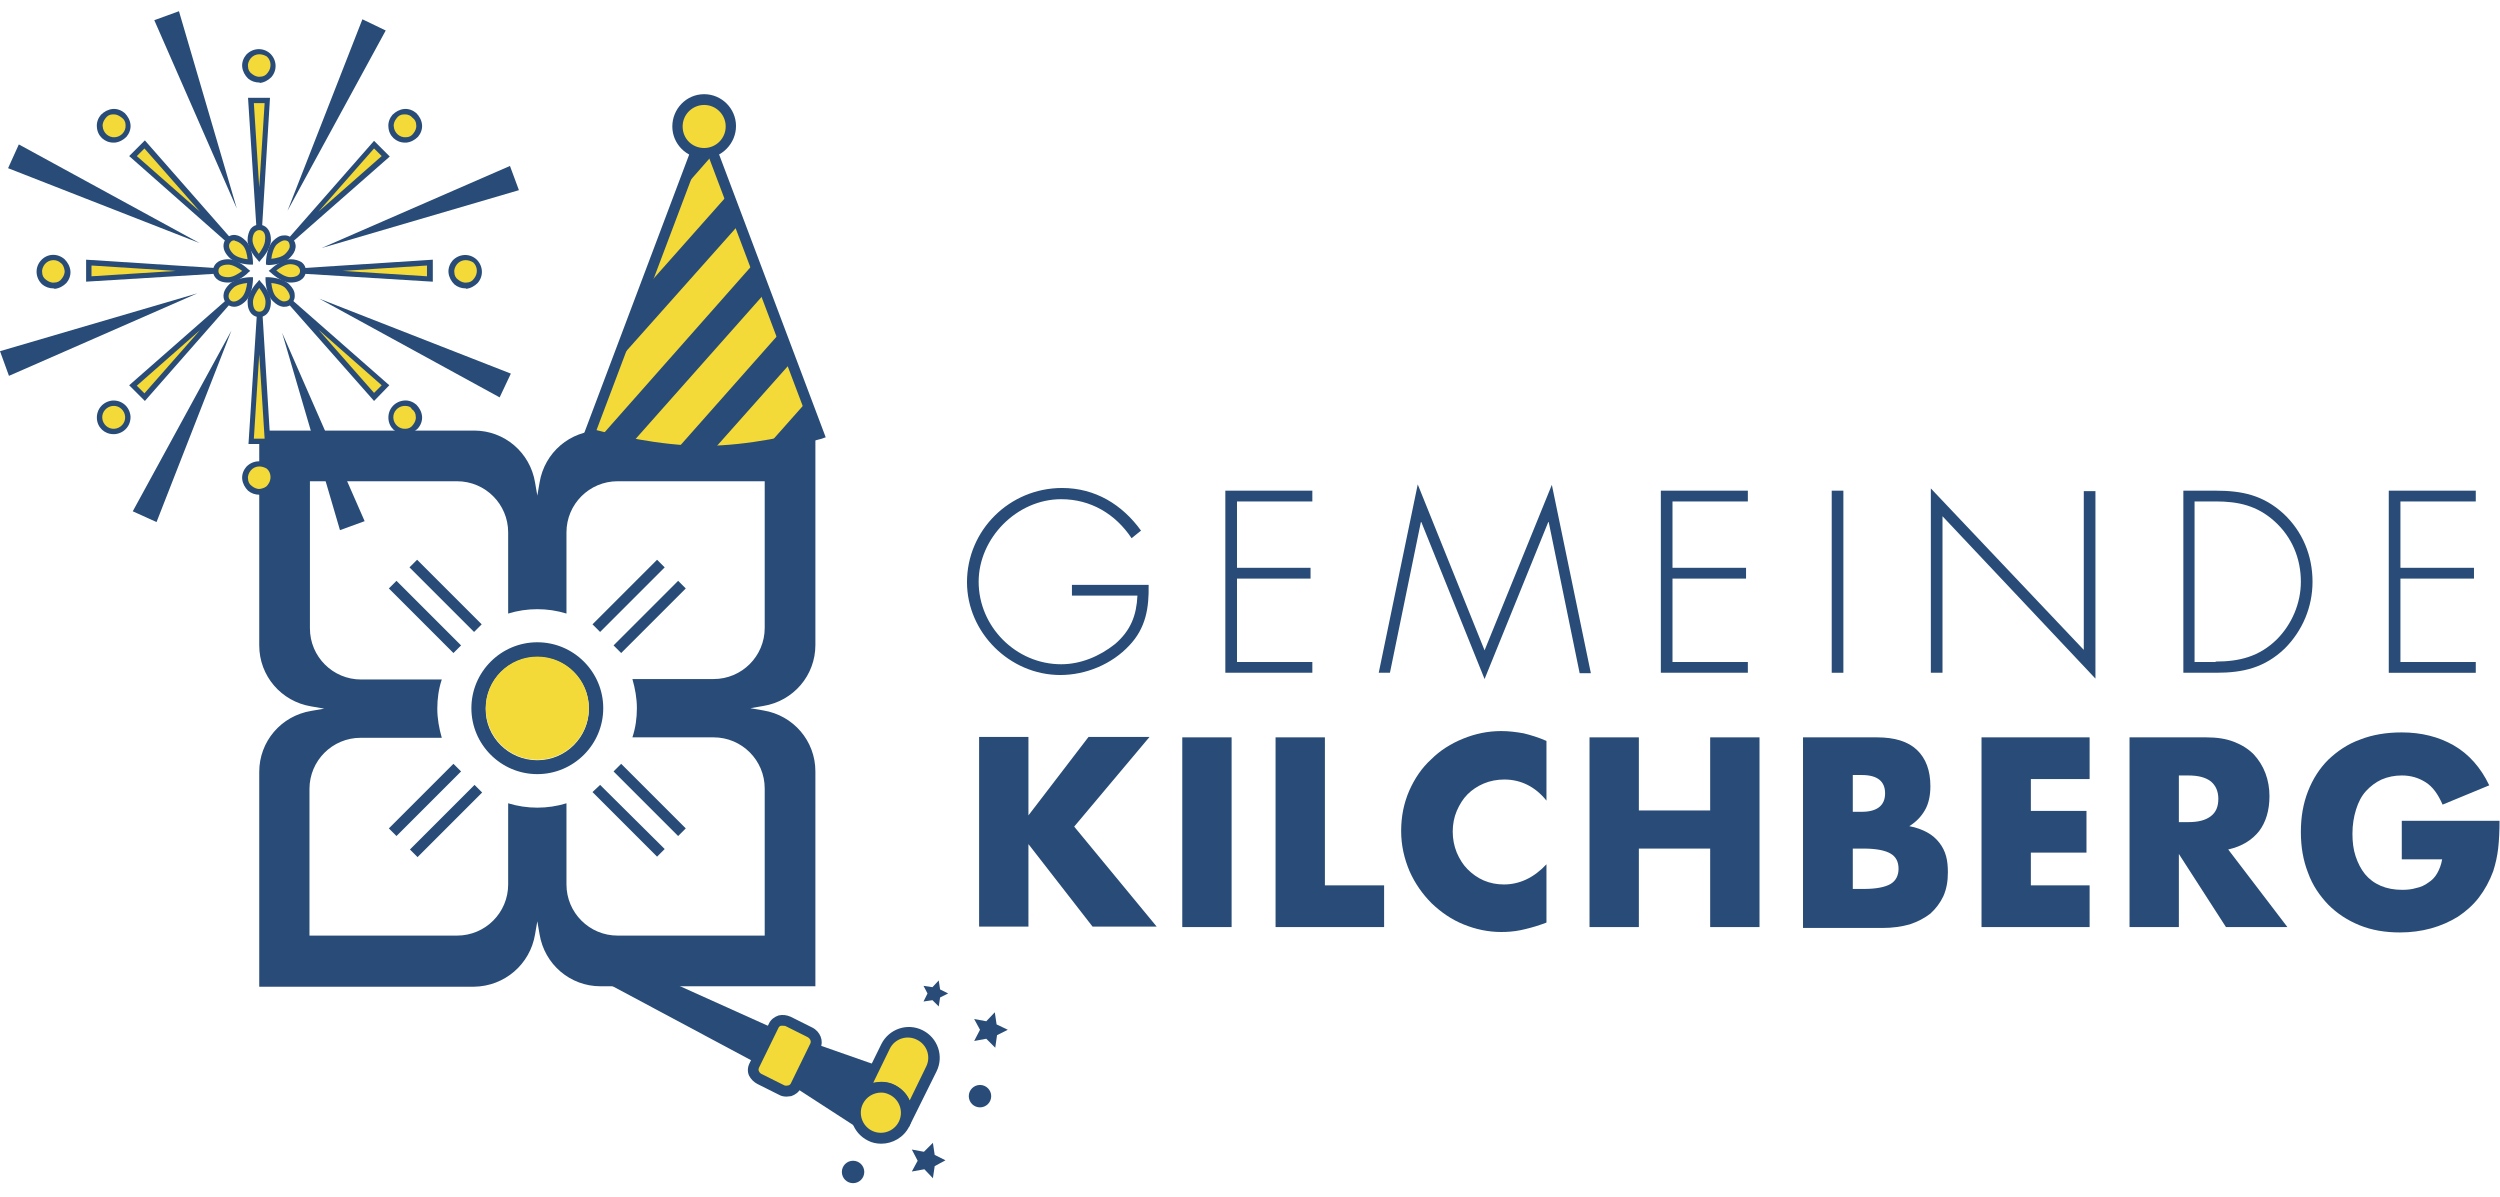
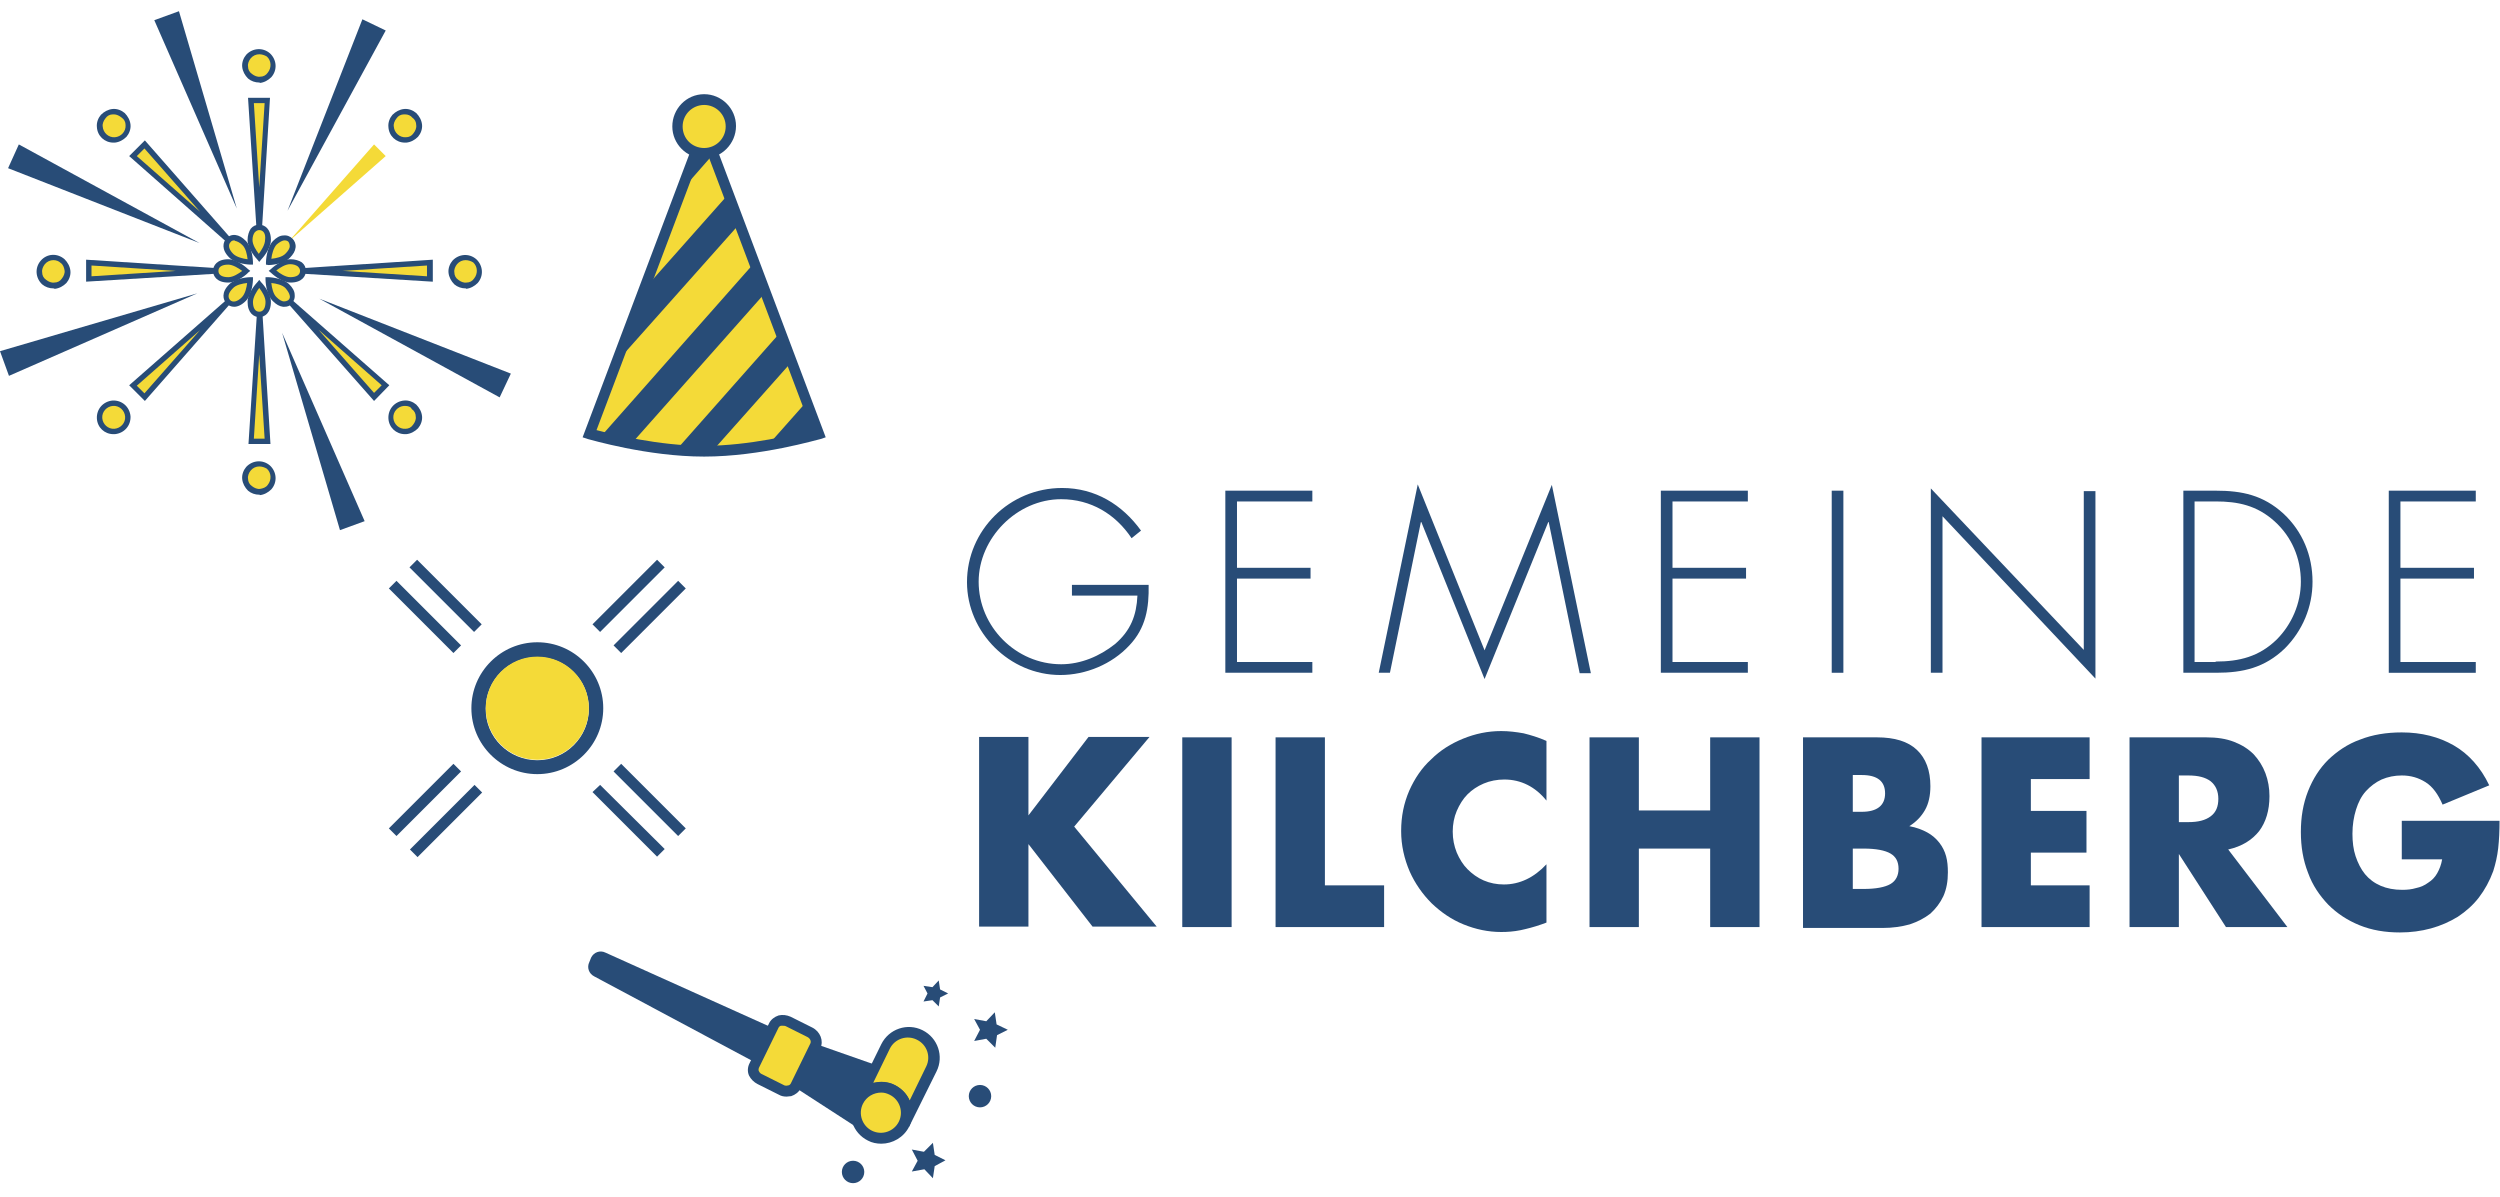
<svg xmlns="http://www.w3.org/2000/svg" version="1.1" id="Ebene_1" x="0px" y="0px" viewBox="0 0 557.4 266.8" style="enable-background:new 0 0 557.4 266.8;" xml:space="preserve">
  <style type="text/css">
	.st0{fill:#284C77;}
	.st1{fill:#F4DA38;}
</style>
  <g>
    <g>
      <g>
        <g>
          <g>
            <path class="st0" d="M229.3,181.8l13.4-17.5h13.6l-16.8,20l18.4,22.3h-14.3l-14.3-18.4v18.4h-11v-42.3h11V181.8z" />
            <path class="st0" d="M274.6,164.4v42.3h-11v-42.3H274.6z" />
            <path class="st0" d="M295.4,164.4v33h13.2v9.3h-24.2v-42.3H295.4z" />
            <path class="st0" d="M344.8,178.5c-2.5-3.1-5.7-4.7-9.4-4.7c-1.6,0-3.2,0.3-4.6,0.9c-1.4,0.6-2.6,1.4-3.6,2.4       c-1,1-1.8,2.3-2.4,3.7c-0.6,1.4-0.9,3-0.9,4.6c0,1.7,0.3,3.2,0.9,4.7c0.6,1.4,1.4,2.7,2.4,3.7c1,1,2.2,1.9,3.6,2.5       s2.9,0.9,4.5,0.9c3.5,0,6.7-1.5,9.5-4.5v13l-1.1,0.4c-1.7,0.6-3.3,1-4.7,1.3c-1.5,0.3-2.9,0.4-4.3,0.4c-2.9,0-5.7-0.6-8.4-1.7       c-2.7-1.1-5-2.7-7.1-4.7c-2-2-3.7-4.4-4.9-7.1c-1.2-2.8-1.9-5.8-1.9-9c0-3.3,0.6-6.2,1.8-9c1.2-2.7,2.8-5.1,4.9-7       c2-2,4.4-3.5,7.1-4.6c2.7-1.1,5.5-1.7,8.5-1.7c1.7,0,3.3,0.2,5,0.5c1.6,0.4,3.3,0.9,5.1,1.7V178.5z" />
            <path class="st0" d="M365.4,180.7h15.9v-16.3h11v42.3h-11v-17.5h-15.9v17.5h-11v-42.3h11V180.7z" />
            <path class="st0" d="M402.1,164.4h16.4c3.9,0,6.9,0.9,8.9,2.8c2,1.9,3,4.6,3,8.1c0,2.1-0.4,3.9-1.2,5.3       c-0.8,1.4-1.9,2.6-3.5,3.6c1.6,0.3,2.9,0.8,4,1.4s2,1.4,2.7,2.3c0.7,0.9,1.2,1.9,1.5,3c0.3,1.1,0.4,2.3,0.4,3.6       c0,2-0.3,3.7-1,5.3c-0.7,1.5-1.7,2.8-2.9,3.9c-1.3,1-2.8,1.8-4.6,2.4c-1.8,0.5-3.8,0.8-6.1,0.8h-17.7V164.4z M413.1,181h2       c3.4,0,5.2-1.4,5.2-4.1c0-2.7-1.7-4.1-5.2-4.1h-2V181z M413.1,198.2h2.4c2.8,0,4.8-0.4,6-1.1c1.2-0.7,1.8-1.9,1.8-3.4       c0-1.6-0.6-2.7-1.8-3.4c-1.2-0.7-3.2-1.1-6-1.1h-2.4V198.2z" />
            <path class="st0" d="M465.9,173.7h-13.1v7.1h12.4v9.3h-12.4v7.3h13.1v9.3h-24.1v-42.3h24.1V173.7z" />
            <path class="st0" d="M510,206.7h-13.7l-10.5-16.3v16.3h-11v-42.3h17.1c2.4,0,4.4,0.3,6.2,1c1.8,0.7,3.2,1.6,4.4,2.8       c1.1,1.2,2,2.6,2.6,4.2c0.6,1.6,0.9,3.3,0.9,5.1c0,3.2-0.8,5.8-2.3,7.8c-1.6,2-3.8,3.4-6.9,4.1L510,206.7z M485.8,183.3h2.1       c2.2,0,3.8-0.4,5-1.3c1.2-0.9,1.7-2.2,1.7-3.9c0-1.7-0.6-3-1.7-3.9c-1.2-0.9-2.8-1.3-5-1.3h-2.1V183.3z" />
            <path class="st0" d="M535.5,183h21.8c0,2.2-0.1,4.3-0.3,6.1c-0.2,1.8-0.6,3.5-1.1,5.1c-0.8,2.2-1.9,4.2-3.2,5.9       c-1.3,1.7-2.9,3.1-4.7,4.3c-1.8,1.1-3.8,2-6,2.6c-2.2,0.6-4.5,0.9-6.9,0.9c-3.3,0-6.3-0.5-9-1.6c-2.7-1.1-5-2.6-7-4.6       c-1.9-2-3.5-4.3-4.5-7.1c-1.1-2.8-1.6-5.8-1.6-9.1c0-3.3,0.5-6.3,1.6-9.1c1.1-2.8,2.6-5.1,4.5-7c2-1.9,4.3-3.5,7.1-4.5       c2.8-1.1,5.9-1.6,9.3-1.6c4.4,0,8.3,1,11.6,2.9c3.3,1.9,6,4.9,7.9,8.9l-10.4,4.3c-1-2.3-2.2-4-3.8-5c-1.6-1-3.3-1.5-5.3-1.5       c-1.6,0-3.1,0.3-4.5,0.9c-1.3,0.6-2.5,1.5-3.5,2.6c-1,1.1-1.7,2.5-2.2,4.1c-0.5,1.6-0.8,3.4-0.8,5.4c0,1.8,0.2,3.5,0.7,5       c0.5,1.5,1.2,2.9,2.1,4c0.9,1.1,2.1,2,3.5,2.6c1.4,0.6,3,0.9,4.8,0.9c1.1,0,2.1-0.1,3.1-0.4c1-0.2,1.9-0.6,2.7-1.2       c0.8-0.5,1.5-1.2,2-2.1c0.5-0.9,0.9-1.9,1.1-3.1h-9V183z" />
          </g>
          <g>
            <path class="st0" d="M256.1,130.4c0.1,5.1-0.6,9.6-4.3,13.5c-3.9,4.2-9.7,6.6-15.4,6.6c-11.3,0-20.8-9.5-20.8-20.7       c0-11.6,9.5-21,21.2-21c7.4,0,13.4,3.7,17.6,9.5l-2.1,1.7c-3.6-5.4-9.1-8.7-15.7-8.7c-9.9,0-18.4,8.7-18.4,18.4       c0,10,8.3,18.4,18.4,18.4c4.4,0,8.6-1.8,12-4.5c3.5-3,4.8-6.4,5-10.8H239v-2.4H256.1z" />
            <path class="st0" d="M275.8,111.8v14.8h16.4v2.4h-16.4v18.6h16.8v2.4h-19.4v-40.6h19.4v2.4H275.8z" />
            <path class="st0" d="M345.3,116.4h-0.1l-14.2,35l-14.1-35h-0.1l-6.9,33.6h-2.5l8.7-42L331,145l15-36.9l8.7,42h-2.5L345.3,116.4       z" />
            <path class="st0" d="M372.9,111.8v14.8h16.4v2.4h-16.4v18.6h16.8v2.4h-19.4v-40.6h19.4v2.4H372.9z" />
            <path class="st0" d="M411,150h-2.6v-40.6h2.6V150z" />
            <path class="st0" d="M467.2,151.3l-34.1-36.2V150h-2.6v-41.1l34.1,36v-35.4h2.6V151.3z" />
            <path class="st0" d="M486.7,109.4h7.3c5.9,0,10.6,1,15.1,5.1c4.3,4,6.5,9.4,6.5,15.2c0,5.6-2.2,10.9-6.2,14.9       c-4.5,4.3-9.3,5.4-15.3,5.4h-7.3V109.4z M494,147.5c5.3,0,9.7-1.1,13.6-4.9c3.4-3.4,5.4-8.1,5.4-12.9c0-5.2-2-10-5.9-13.5       c-3.9-3.5-8.1-4.4-13.1-4.4h-4.7v35.8H494z" />
            <path class="st0" d="M535.2,111.8v14.8h16.4v2.4h-16.4v18.6H552v2.4h-19.4v-40.6H552v2.4H535.2z" />
          </g>
        </g>
        <g>
-           <path class="st0" d="M119.3,208.3l0.5-2.9l0.5,2.9c1.1,6.7,6.8,11.6,13.6,11.6h47.9V172c0-6.8-4.9-12.5-11.6-13.6l-2.9-0.5      l2.9-0.5c6.7-1.1,11.6-6.8,11.6-13.6V96h-47.9c-6.8,0-12.5,4.9-13.6,11.6l-0.5,2.9l-0.5-2.9c-1.1-6.7-6.8-11.6-13.6-11.6H57.8      v47.9c0,6.8,4.9,12.5,11.6,13.6l2.9,0.5l-2.9,0.5c-6.7,1.1-11.6,6.8-11.6,13.6v47.9h47.9C112.5,219.9,118.2,215,119.3,208.3z       M69,208.7v-32.8c0-6.3,5.1-11.4,11.4-11.4h18.1c-0.6-2.1-1-4.3-1-6.5c0-2.2,0.3-4.4,1-6.5H80.5c-6.3,0-11.4-5.1-11.4-11.4      v-32.8h32.8c6.3,0,11.4,5.1,11.4,11.4v18.1c4.2-1.3,8.8-1.3,13,0v-18.1c0-6.3,5.1-11.4,11.4-11.4h32.8V140      c0,6.3-5.1,11.4-11.4,11.4H141c0.6,2.1,1,4.3,1,6.5c0,2.2-0.3,4.4-1,6.5h18.1c6.3,0,11.4,5.1,11.4,11.4v32.8h-32.8      c-6.3,0-11.4-5.1-11.4-11.4v-18.1c-4.2,1.3-8.8,1.3-13,0v18.1c0,6.3-5.1,11.4-11.4,11.4H69z" />
          <g>
            <path class="st0" d="M102.8,143.9l-1.7,1.7l-14.4-14.4l1.7-1.7L102.8,143.9z M107.4,139.2L93,124.8l-1.7,1.7l14.4,14.4       L107.4,139.2z M138.5,145.6l14.4-14.4l-1.7-1.7l-14.4,14.4L138.5,145.6z M133.8,140.9l14.4-14.4l-1.7-1.7l-14.4,14.4       L133.8,140.9z M132.1,176.6l14.4,14.4l1.7-1.7L133.8,175L132.1,176.6z M105.8,175l-14.4,14.4l1.7,1.7l14.4-14.4L105.8,175z        M136.8,172l14.4,14.4l1.7-1.7l-14.4-14.4L136.8,172z M101.1,170.3l-14.4,14.4l1.7,1.7l14.4-14.4L101.1,170.3z M119.8,172.6       c-8.1,0-14.7-6.6-14.7-14.7s6.6-14.7,14.7-14.7s14.7,6.6,14.7,14.7S127.9,172.6,119.8,172.6z M119.8,169.5       c6.4,0,11.5-5.2,11.5-11.5c0-6.4-5.2-11.5-11.5-11.5c-6.4,0-11.5,5.2-11.5,11.5C108.2,164.3,113.4,169.5,119.8,169.5z" />
            <circle class="st1" cx="119.8" cy="157.9" r="11.5" />
          </g>
        </g>
      </g>
    </g>
    <g>
      <g>
        <g>
          <path class="st1" d="M177.4,242.2l4.4-9c0.5-1.1,0-2.4-1.3-3l-4.8-2.4c-1.2-0.6-2.6-0.2-3.2,0.8l-0.3,0.6l-3.8,7.8l-0.3,0.6      c-0.5,1.1,0,2.4,1.3,3l4.8,2.4C175.4,243.6,176.8,243.2,177.4,242.2z" />
          <path class="st0" d="M175.4,244.5c-0.6,0-1.2-0.1-1.7-0.4l-4.8-2.4c-0.8-0.4-1.5-1.1-1.9-1.9c-0.4-0.9-0.3-1.9,0.1-2.7l4.4-9      c0.4-0.8,1.2-1.4,2.1-1.7c0.9-0.2,1.8-0.1,2.7,0.3l4.8,2.4c1.8,0.9,2.6,3,1.8,4.6l-4.4,9c-0.4,0.8-1.2,1.4-2.1,1.7      C176,244.4,175.7,244.5,175.4,244.5z M174.5,228.7c-0.1,0-0.2,0-0.3,0c-0.2,0-0.4,0.1-0.6,0.4l-4.4,9c-0.1,0.3-0.1,0.6,0,0.7      c0.1,0.3,0.4,0.6,0.7,0.7l4.8,2.4c0.3,0.2,0.7,0.2,1,0.1c0.2,0,0.4-0.1,0.6-0.4h0l4.4-9c0.2-0.5-0.1-1.1-0.7-1.4l-4.8-2.4      C175,228.7,174.7,228.7,174.5,228.7z" />
        </g>
        <g>
          <path class="st1" d="M199,243c2.8,1.4,4,4.8,2.6,7.6l6-12.2c1.4-2.8,0.2-6.2-2.6-7.6c-2.8-1.4-6.2-0.2-7.6,2.6l-6,12.2      C192.8,242.8,196.2,241.6,199,243z" />
          <path class="st0" d="M202.7,251.2l-2.1-1.1c1.1-2.2,0.2-4.9-2-6l0,0c-2.2-1.1-4.9-0.2-6,2l-2.1-1.1l6-12.2      c1.7-3.4,5.8-4.8,9.2-3.1c3.4,1.7,4.8,5.8,3.1,9.2L202.7,251.2C202.7,251.2,202.7,251.2,202.7,251.2z M196.5,241.2      c1,0,2.1,0.2,3,0.7h0c1.5,0.8,2.7,2,3.3,3.5l3.7-7.6c1.1-2.2,0.2-4.9-2.1-6c-2.2-1.1-4.9-0.2-6,2l-3.7,7.6      C195.3,241.3,195.9,241.2,196.5,241.2z" />
        </g>
        <g>
          <circle class="st1" cx="196.5" cy="248.1" r="5.7" />
          <path class="st0" d="M196.5,255c-1,0-2.1-0.2-3-0.7c-3.4-1.7-4.8-5.8-3.1-9.2c1.7-3.4,5.8-4.8,9.2-3.1c3.4,1.7,4.8,5.8,3.1,9.2      l0,0C201.5,253.6,199,255,196.5,255z M196.5,243.6c-1.7,0-3.3,0.9-4.1,2.5c-1.1,2.2-0.2,4.9,2,6c2.2,1.1,4.9,0.2,6-2v0      c1.1-2.2,0.2-4.9-2-6C197.8,243.8,197.2,243.6,196.5,243.6z" />
        </g>
        <g>
          <path class="st0" d="M191.4,245.6l4-8.1l-13.4-4.7l-2.4,4.8l-2.4,4.8l15.6,10.1C190.8,250.8,190.2,248,191.4,245.6z" />
        </g>
        <circle class="st1" cx="196.5" cy="248.1" r="2" />
        <path class="st0" d="M170.4,233l1.9-3.8L135,212.4c-1.2-0.6-2.6-0.1-3.2,1.1l-0.2,0.5l-0.2,0.5c-0.6,1.2-0.1,2.6,1.1,3.2     l36.1,19.3L170.4,233z" />
      </g>
      <polygon class="st0" points="205.9,219.8 207.9,220.1 209.3,218.6 209.6,220.6 211.4,221.5 209.6,222.4 209.3,224.4 207.9,223     205.9,223.3 206.8,221.5   " />
      <polygon class="st0" points="203.3,256.3 206,256.8 208,254.8 208.4,257.5 210.8,258.7 208.4,260 208,262.7 206.1,260.7     203.3,261.2 204.6,258.8   " />
      <polygon class="st0" points="217.2,227.2 219.9,227.7 221.8,225.7 222.2,228.4 224.7,229.6 222.3,230.8 221.9,233.6 219.9,231.6     217.2,232.1 218.5,229.6   " />
      <circle class="st0" cx="218.5" cy="244.4" r="2.5" />
      <circle class="st0" cx="190.2" cy="261.3" r="2.5" />
    </g>
    <g>
      <g>
        <polygon class="st1" points="56,22.4 57.8,51.1 59.7,22.4    " />
        <path class="st0" d="M58.4,51.2h-1.2l-1.9-29.4h4.9L58.4,51.2z M56.6,23l1.2,18.8L59,23H56.6z" />
      </g>
      <g>
        <polygon class="st1" points="56,98.4 57.8,69.6 59.7,98.4    " />
        <path class="st0" d="M60.3,99h-4.9l1.9-29.4h1.2L60.3,99z M56.6,97.8H59L57.8,79L56.6,97.8z" />
      </g>
      <g>
        <polygon class="st1" points="83.4,32.2 64.4,53.8 86,34.8    " />
-         <path class="st0" d="M64.8,54.3l-0.8-0.8l19.4-22.1l3.5,3.5L64.8,54.3z M83.4,33.1L71,47.2l14.1-12.4L83.4,33.1z" />
      </g>
      <g>
        <polygon class="st1" points="29.7,86 51.3,66.9 32.3,88.5    " />
        <path class="st0" d="M32.3,89.4l-3.5-3.5l22.1-19.4l0.8,0.8L32.3,89.4z M30.5,86l1.7,1.7l12.4-14.1L30.5,86z" />
      </g>
      <g>
        <polygon class="st1" points="95.8,58.6 67.1,60.4 95.8,62.2    " />
        <path class="st0" d="M96.4,62.8L67.1,61v-1.2l29.4-1.9V62.8z M76.4,60.4l18.8,1.2v-2.4L76.4,60.4z" />
      </g>
      <g>
        <polygon class="st1" points="19.8,58.6 48.6,60.4 19.8,62.2    " />
        <path class="st0" d="M19.2,62.8v-4.9l29.4,1.9V61L19.2,62.8z M20.4,59.2v2.4l18.8-1.2L20.4,59.2z" />
      </g>
      <g>
        <polygon class="st1" points="86,86 64.4,66.9 83.4,88.5    " />
        <path class="st0" d="M83.4,89.4L63.9,67.3l0.8-0.8l22.1,19.4L83.4,89.4z M71,73.5l12.4,14.1l1.7-1.7L71,73.5z" />
      </g>
      <g>
        <polygon class="st1" points="32.3,32.2 51.3,53.8 29.7,34.8    " />
        <path class="st0" d="M50.9,54.3L28.8,34.8l3.5-3.5l19.4,22.1L50.9,54.3z M30.5,34.8l14.1,12.4L32.2,33.1L30.5,34.8z" />
      </g>
      <g>
        <polygon class="st0" points="80.8,4.3 64.1,47 86,6.8    " />
-         <polygon class="st0" points="29.6,114 51.6,73.7 34.9,116.4    " />
-         <polygon class="st0" points="113.7,37 71.7,55.3 115.7,42.4    " />
        <polygon class="st0" points="0,78.3 44,65.4 2,83.8    " />
        <polygon class="st0" points="113.9,83.3 71.2,66.6 111.4,88.6    " />
        <polygon class="st0" points="4.2,32.2 44.5,54.2 1.8,37.5    " />
        <polygon class="st0" points="81.3,116.2 62.9,74.2 75.8,118.2    " />
        <polygon class="st0" points="39.9,2.5 52.8,46.5 34.4,4.5    " />
      </g>
      <g>
        <g>
          <path class="st1" d="M64.2,56.9c-1.3,1.3-4.3,1.4-4.3,1.4s0.1-2.9,1.4-4.3s2.6-1.3,3.4-0.6C65.5,54.3,65.5,55.6,64.2,56.9z" />
          <path class="st0" d="M59.3,59l0-0.6c0-0.1,0.1-3.2,1.6-4.7c0.7-0.7,1.5-1.2,2.3-1.2c0.8-0.1,1.5,0.2,2,0.7      c0.5,0.5,0.8,1.2,0.7,2c-0.1,0.8-0.5,1.5-1.3,2.3c-1.5,1.5-4.5,1.6-4.7,1.6L59.3,59z M63.5,53.6c-0.1,0-0.1,0-0.2,0      c-0.5,0.1-1,0.4-1.6,0.9c-0.7,0.7-1.1,2.2-1.2,3.2c1-0.1,2.5-0.4,3.2-1.2l0,0c0.5-0.5,0.9-1.1,0.9-1.6c0-0.4-0.1-0.7-0.3-1      C64.1,53.7,63.8,53.6,63.5,53.6z" />
        </g>
        <g>
          <path class="st1" d="M54.4,66.7c1.3-1.3,1.4-4.3,1.4-4.3s-2.9,0.1-4.3,1.4c-1.3,1.3-1.4,2.6-0.6,3.4C51.7,68,53,68,54.4,66.7z" />
          <path class="st0" d="M52.2,68.4c-0.7,0-1.3-0.3-1.7-0.7c-0.8-0.9-1.2-2.5,0.6-4.3c1.5-1.5,4.5-1.6,4.7-1.6l0.6,0l0,0.6      c0,0.1-0.1,3.2-1.6,4.7C53.9,68,53,68.4,52.2,68.4z M55.1,63.1c-1,0.1-2.5,0.4-3.2,1.2c-1,1-1.2,1.9-0.6,2.6      c0.6,0.6,1.6,0.4,2.6-0.6C54.7,65.5,55,64,55.1,63.1z" />
        </g>
        <g>
          <path class="st1" d="M64.7,62.4c-1.9,0-4-2-4-2s2.1-2,4-2c1.9,0,2.8,0.9,2.8,2S66.6,62.4,64.7,62.4z" />
          <path class="st0" d="M64.8,63C64.8,63,64.7,63,64.8,63L64.8,63c-2.1,0-4.3-2.1-4.4-2.2l-0.5-0.4l0.5-0.4      c0.1-0.1,2.3-2.2,4.4-2.2c0,0,0,0,0,0c1,0,1.9,0.3,2.5,0.7c0.6,0.5,0.9,1.1,0.9,1.9C68.2,61.6,67.3,63,64.8,63z M64.7,61.8      C64.7,61.8,64.8,61.8,64.7,61.8c1.4,0,2.2-0.5,2.2-1.4c0-0.4-0.2-0.7-0.5-1c-0.4-0.3-1-0.5-1.7-0.5c0,0,0,0,0,0      c-1.1,0-2.3,0.8-3.1,1.4C62.4,61,63.7,61.8,64.7,61.8L64.7,61.8z" />
        </g>
        <g>
          <path class="st1" d="M50.9,62.4c1.9,0,4-2,4-2s-2.1-2-4-2s-2.8,0.9-2.8,2C48.1,61.5,49,62.4,50.9,62.4z" />
          <path class="st0" d="M50.9,63C50.9,63,50.9,63,50.9,63L50.9,63c-2.5,0-3.4-1.4-3.4-2.6c0-1.2,0.9-2.6,3.4-2.6c0,0,0,0,0,0      c2.1,0,4.3,2.1,4.4,2.2l0.5,0.4l-0.5,0.4C55.3,60.9,53,63,50.9,63z M50.9,61.8C50.9,61.8,50.9,61.8,50.9,61.8      c1.1,0,2.3-0.8,3.1-1.4c-0.8-0.6-2.1-1.4-3.1-1.4c0,0,0,0,0,0c-1.4,0-2.2,0.5-2.2,1.4C48.7,61.3,49.5,61.8,50.9,61.8L50.9,61.8z      " />
        </g>
        <g>
          <path class="st1" d="M61.3,66.7c-1.3-1.3-1.4-4.3-1.4-4.3s2.9,0.1,4.3,1.4c1.3,1.3,1.3,2.6,0.6,3.4C63.9,68.1,62.6,68,61.3,66.7      z" />
          <path class="st0" d="M63.4,68.4c-0.1,0-0.2,0-0.3,0c-0.8-0.1-1.5-0.5-2.3-1.3c-1.5-1.5-1.6-4.5-1.6-4.7l0-0.6l0.6,0      c0.1,0,3.2,0.1,4.7,1.6c0.7,0.7,1.2,1.5,1.2,2.3c0.1,0.8-0.2,1.5-0.7,2C64.7,68.2,64.1,68.4,63.4,68.4z M60.5,63.1      c0.1,1,0.4,2.5,1.2,3.2l0,0c0.5,0.5,1.1,0.9,1.6,0.9c0.4,0,0.7-0.1,1-0.3c0.3-0.3,0.4-0.6,0.3-1c-0.1-0.5-0.4-1-0.9-1.6      C63,63.5,61.5,63.2,60.5,63.1z" />
        </g>
        <g>
          <path class="st1" d="M51.5,56.9c1.3,1.3,4.3,1.4,4.3,1.4s-0.1-2.9-1.4-4.3c-1.3-1.3-2.6-1.4-3.4-0.6      C50.2,54.3,50.2,55.6,51.5,56.9z" />
          <path class="st0" d="M56.4,59l-0.6,0c-0.1,0-3.2-0.1-4.7-1.6c-1.8-1.8-1.4-3.4-0.6-4.3c0.5-0.5,1.2-0.8,2-0.7      c0.8,0.1,1.5,0.5,2.3,1.3c1.5,1.5,1.6,4.5,1.6,4.7L56.4,59z M52.2,53.6c-0.3,0-0.6,0.1-0.8,0.4c-0.6,0.6-0.4,1.6,0.6,2.6      c0.7,0.7,2.2,1.1,3.2,1.2c-0.1-1-0.4-2.5-1.2-3.2c-0.5-0.5-1.1-0.8-1.6-0.9C52.3,53.6,52.3,53.6,52.2,53.6z" />
        </g>
        <g>
          <path class="st1" d="M55.8,67.3c0-1.9,2-4,2-4s2,2.1,2,4s-0.9,2.8-2,2.8C56.7,70.1,55.8,69.2,55.8,67.3z" />
          <path class="st0" d="M57.8,70.7C57.8,70.7,57.8,70.7,57.8,70.7c-1.2,0-2.6-0.9-2.6-3.4c0-2.1,2.1-4.3,2.2-4.4l0.4-0.5l0.4,0.5      c0.1,0.1,2.2,2.3,2.2,4.4C60.4,69.8,59,70.7,57.8,70.7z M57.8,64.2c-0.6,0.8-1.4,2.1-1.4,3.1c0,1.4,0.5,2.2,1.4,2.2c0,0,0,0,0,0      c0.9,0,1.4-0.8,1.4-2.2C59.2,66.2,58.4,65,57.8,64.2z" />
        </g>
        <g>
          <path class="st1" d="M55.8,53.5c0,1.9,2,4,2,4s2-2.1,2-4s-0.9-2.8-2-2.8C56.7,50.7,55.8,51.6,55.8,53.5z" />
          <path class="st0" d="M57.8,58.4l-0.4-0.5c-0.1-0.1-2.2-2.3-2.2-4.4c0-1,0.3-1.9,0.7-2.5c0.5-0.6,1.1-0.9,1.9-0.9c0,0,0,0,0,0      c1.2,0,2.6,0.9,2.6,3.4c0,2.1-2.1,4.3-2.2,4.4L57.8,58.4z M57.8,51.3c-0.4,0-0.7,0.2-1,0.5c-0.3,0.4-0.5,1-0.5,1.7      c0,1.1,0.8,2.3,1.4,3.1c0.6-0.8,1.4-2.1,1.4-3.1C59.3,52.1,58.7,51.3,57.8,51.3C57.9,51.3,57.8,51.3,57.8,51.3z" />
        </g>
      </g>
      <g>
        <circle class="st1" cx="57.8" cy="14.6" r="3.1" />
        <path class="st0" d="M57.8,18.4c-0.9,0-1.8-0.3-2.5-0.9c-0.7-0.7-1.2-1.6-1.3-2.6c-0.1-1,0.3-2,0.9-2.7c1.4-1.5,3.7-1.7,5.3-0.3     c1.5,1.4,1.7,3.7,0.3,5.3c-0.7,0.7-1.6,1.2-2.6,1.3C58,18.4,57.9,18.4,57.8,18.4z M57.8,12.1c-0.7,0-1.4,0.3-1.9,0.9     c-0.4,0.5-0.7,1.2-0.6,1.8c0,0.7,0.3,1.3,0.9,1.7c0.5,0.4,1.2,0.7,1.8,0.6c0.7,0,1.3-0.3,1.7-0.9c0.9-1.1,0.8-2.7-0.2-3.6     C59,12.3,58.4,12.1,57.8,12.1z" />
      </g>
      <g>
        <circle class="st1" cx="57.8" cy="106.5" r="3.1" />
        <path class="st0" d="M57.8,110.3c-0.9,0-1.8-0.3-2.5-0.9c-0.7-0.7-1.2-1.6-1.3-2.6c-0.1-1,0.3-2,0.9-2.7c1.4-1.5,3.7-1.7,5.3-0.3     c1.5,1.4,1.7,3.7,0.3,5.3c-0.7,0.7-1.6,1.2-2.6,1.3C58,110.3,57.9,110.3,57.8,110.3z M57.8,104c-0.7,0-1.4,0.3-1.9,0.9     c-0.4,0.5-0.7,1.2-0.6,1.8c0,0.7,0.3,1.3,0.9,1.7c0.5,0.4,1.2,0.7,1.8,0.6s1.3-0.3,1.7-0.9c0.9-1.1,0.8-2.7-0.2-3.6     C59,104.2,58.4,104,57.8,104z" />
      </g>
      <g>
        <circle class="st1" cx="25.4" cy="28.1" r="3.1" />
        <path class="st0" d="M25.3,31.8c-2,0-3.6-1.5-3.7-3.5c-0.1-1,0.3-2,0.9-2.7c0.7-0.7,1.6-1.2,2.6-1.3c1-0.1,2,0.3,2.7,0.9     c0.7,0.7,1.2,1.6,1.3,2.6l0,0c0.1,1-0.3,2-0.9,2.7c-0.7,0.7-1.6,1.2-2.6,1.3C25.5,31.8,25.4,31.8,25.3,31.8z M25.4,25.5     c-0.1,0-0.1,0-0.2,0c-0.7,0-1.3,0.3-1.7,0.9c-0.4,0.5-0.7,1.2-0.6,1.8c0.1,1.4,1.3,2.5,2.7,2.4c1.4-0.1,2.5-1.3,2.4-2.7v0     c0-0.7-0.3-1.3-0.9-1.7C26.6,25.8,26,25.5,25.4,25.5z" />
      </g>
      <g>
        <circle class="st1" cx="90.3" cy="93.1" r="3.1" />
        <path class="st0" d="M90.3,96.8c-2,0-3.6-1.5-3.7-3.5c-0.1-2.1,1.4-3.8,3.5-4c1-0.1,2,0.3,2.7,0.9c0.7,0.7,1.2,1.6,1.3,2.6     c0.1,1-0.3,2-0.9,2.7c-0.7,0.7-1.6,1.2-2.6,1.3C90.5,96.8,90.4,96.8,90.3,96.8z M90.3,90.5c-0.1,0-0.1,0-0.2,0     c-1.4,0.1-2.5,1.3-2.4,2.7c0.1,1.4,1.3,2.5,2.7,2.4c0.7,0,1.3-0.3,1.7-0.9c0.4-0.5,0.7-1.2,0.6-1.8l0,0c0-0.7-0.3-1.3-0.9-1.7     C91.6,90.7,91,90.5,90.3,90.5z" />
      </g>
      <g>
        <circle class="st1" cx="11.9" cy="60.6" r="3.1" />
        <path class="st0" d="M11.9,64.3c-0.9,0-1.8-0.3-2.5-0.9c-1.5-1.4-1.7-3.7-0.3-5.3s3.7-1.7,5.3-0.3l0,0c0.7,0.7,1.2,1.6,1.3,2.6     c0.1,1-0.3,2-0.9,2.7c-0.7,0.7-1.6,1.2-2.6,1.3C12,64.3,12,64.3,11.9,64.3z M11.9,58c-0.7,0-1.4,0.3-1.9,0.9     c-0.4,0.5-0.7,1.2-0.6,1.8c0,0.7,0.3,1.3,0.9,1.7c0.5,0.4,1.2,0.7,1.8,0.6c0.7,0,1.3-0.3,1.7-0.9c0.4-0.5,0.7-1.2,0.6-1.8     s-0.3-1.3-0.9-1.7l0,0C13.1,58.2,12.5,58,11.9,58z" />
      </g>
      <g>
        <circle class="st1" cx="103.8" cy="60.6" r="3.1" />
        <path class="st0" d="M103.8,64.3c-0.9,0-1.8-0.3-2.5-0.9c-0.7-0.7-1.2-1.6-1.3-2.6c-0.1-1,0.3-2,0.9-2.7c1.4-1.5,3.7-1.7,5.3-0.3     c1.5,1.4,1.7,3.7,0.3,5.3c-0.7,0.7-1.6,1.2-2.6,1.3C104,64.3,103.9,64.3,103.8,64.3z M103.8,58c-0.7,0-1.4,0.3-1.9,0.9     c-0.4,0.5-0.7,1.2-0.6,1.8c0,0.7,0.3,1.3,0.9,1.7c0.5,0.4,1.2,0.7,1.8,0.6c0.7,0,1.3-0.3,1.7-0.9c0.9-1.1,0.8-2.7-0.2-3.6     C105,58.2,104.4,58,103.8,58z" />
      </g>
      <g>
        <circle class="st1" cx="25.4" cy="93.1" r="3.1" />
        <path class="st0" d="M25.3,96.8c-2,0-3.6-1.5-3.7-3.5c-0.1-2.1,1.4-3.8,3.5-4h0c2.1-0.1,3.8,1.4,4,3.5c0.1,2.1-1.4,3.8-3.5,4     C25.5,96.8,25.4,96.8,25.3,96.8z M25.2,90.5L25.2,90.5c-1.4,0.1-2.5,1.3-2.4,2.7c0.1,1.4,1.3,2.5,2.7,2.4     c1.4-0.1,2.5-1.3,2.4-2.7C27.8,91.5,26.6,90.4,25.2,90.5z" />
      </g>
      <g>
        <circle class="st1" cx="90.3" cy="28.1" r="3.1" />
        <path class="st0" d="M90.3,31.8c-2,0-3.6-1.5-3.7-3.5c-0.1-1,0.3-2,0.9-2.7c0.7-0.7,1.6-1.2,2.6-1.3l0,0c1-0.1,2,0.3,2.7,0.9     c0.7,0.7,1.2,1.6,1.3,2.6c0.1,1-0.3,2-0.9,2.7c-0.7,0.7-1.6,1.2-2.6,1.3C90.5,31.8,90.4,31.8,90.3,31.8z M90.3,25.5     c-0.1,0-0.1,0-0.2,0l0,0c-0.7,0-1.3,0.3-1.7,0.9c-0.4,0.5-0.7,1.2-0.6,1.8c0.1,1.4,1.3,2.5,2.7,2.4c0.7,0,1.3-0.3,1.7-0.9     c0.4-0.5,0.7-1.2,0.6-1.8c0-0.7-0.3-1.3-0.9-1.7C91.6,25.8,91,25.5,90.3,25.5z" />
      </g>
    </g>
    <g>
      <g>
        <path class="st1" d="M131.4,96.7L157,29l25.6,67.7c0,0-13,3.9-25.6,3.9C144.3,100.6,131.4,96.7,131.4,96.7z" />
        <path class="st0" d="M157,101.8c-12.7,0-25.4-3.8-25.9-3.9l-1.2-0.4L157,25.6l27.1,71.9l-1.2,0.4C182.3,98,169.6,101.8,157,101.8     z M133,95.9c3.5,0.9,13.8,3.5,24,3.5c10.1,0,20.5-2.6,24-3.5l-24-63.6L133,95.9z" />
      </g>
      <g>
        <polygon class="st0" points="151.9,42.5 159,34.4 157,29    " />
        <polygon class="st0" points="143.6,64.5 137.4,80.8 164.9,49.9 162.4,43.3    " />
        <path class="st0" d="M133.9,97.4c1.7,0.4,4.1,1,6.9,1.5l29.8-33.6l-2.5-6.6L133.9,97.4z" />
        <path class="st0" d="M150.8,100.3c2,0.2,4.1,0.3,6.1,0.3c0.6,0,1.3,0,1.9,0l17.6-19.8l-2.5-6.6L150.8,100.3z" />
        <path class="st0" d="M181.6,97l0.7-0.8l-2.5-6.6l-8.6,9.7C176.1,98.4,179.9,97.4,181.6,97z" />
      </g>
      <g>
        <circle class="st1" cx="157" cy="28.2" r="5.9" />
        <path class="st0" d="M157,35.3c-3.9,0-7.1-3.2-7.1-7.1S153,21,157,21c3.9,0,7.1,3.2,7.1,7.1S160.9,35.3,157,35.3z M157,23.4     c-2.6,0-4.8,2.1-4.8,4.8s2.1,4.8,4.8,4.8c2.6,0,4.8-2.1,4.8-4.8S159.6,23.4,157,23.4z" />
      </g>
    </g>
  </g>
</svg>